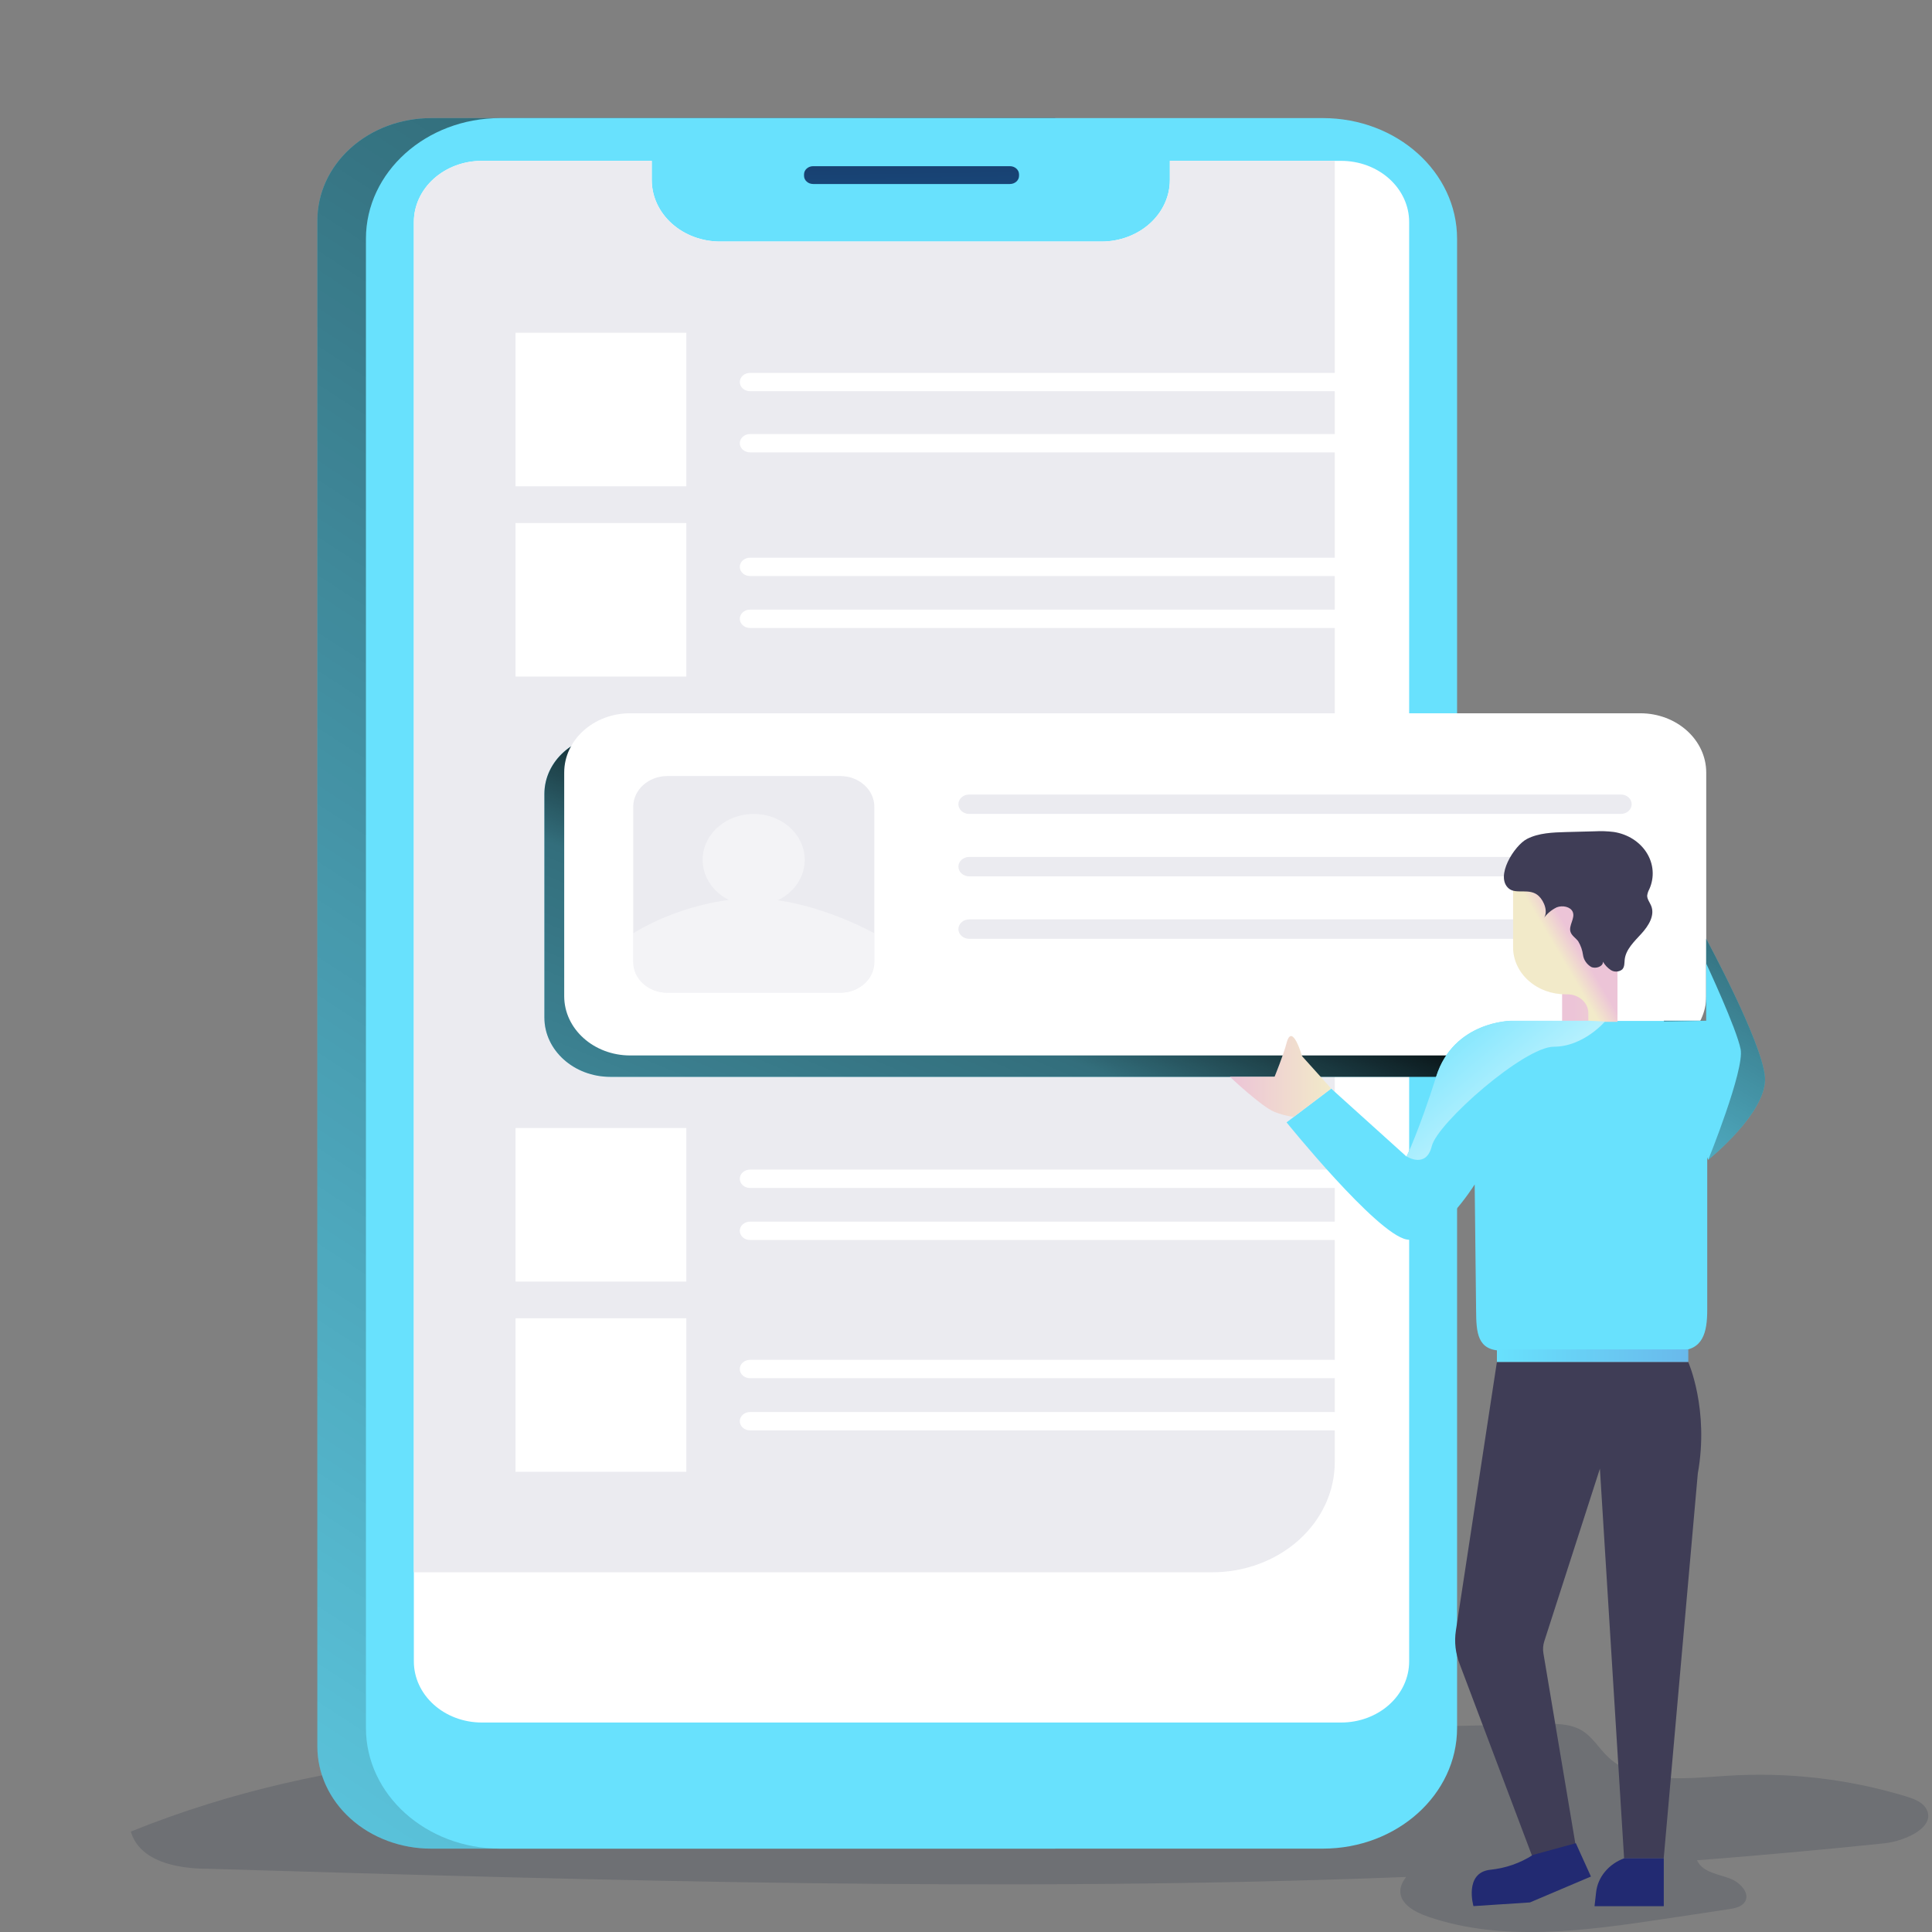
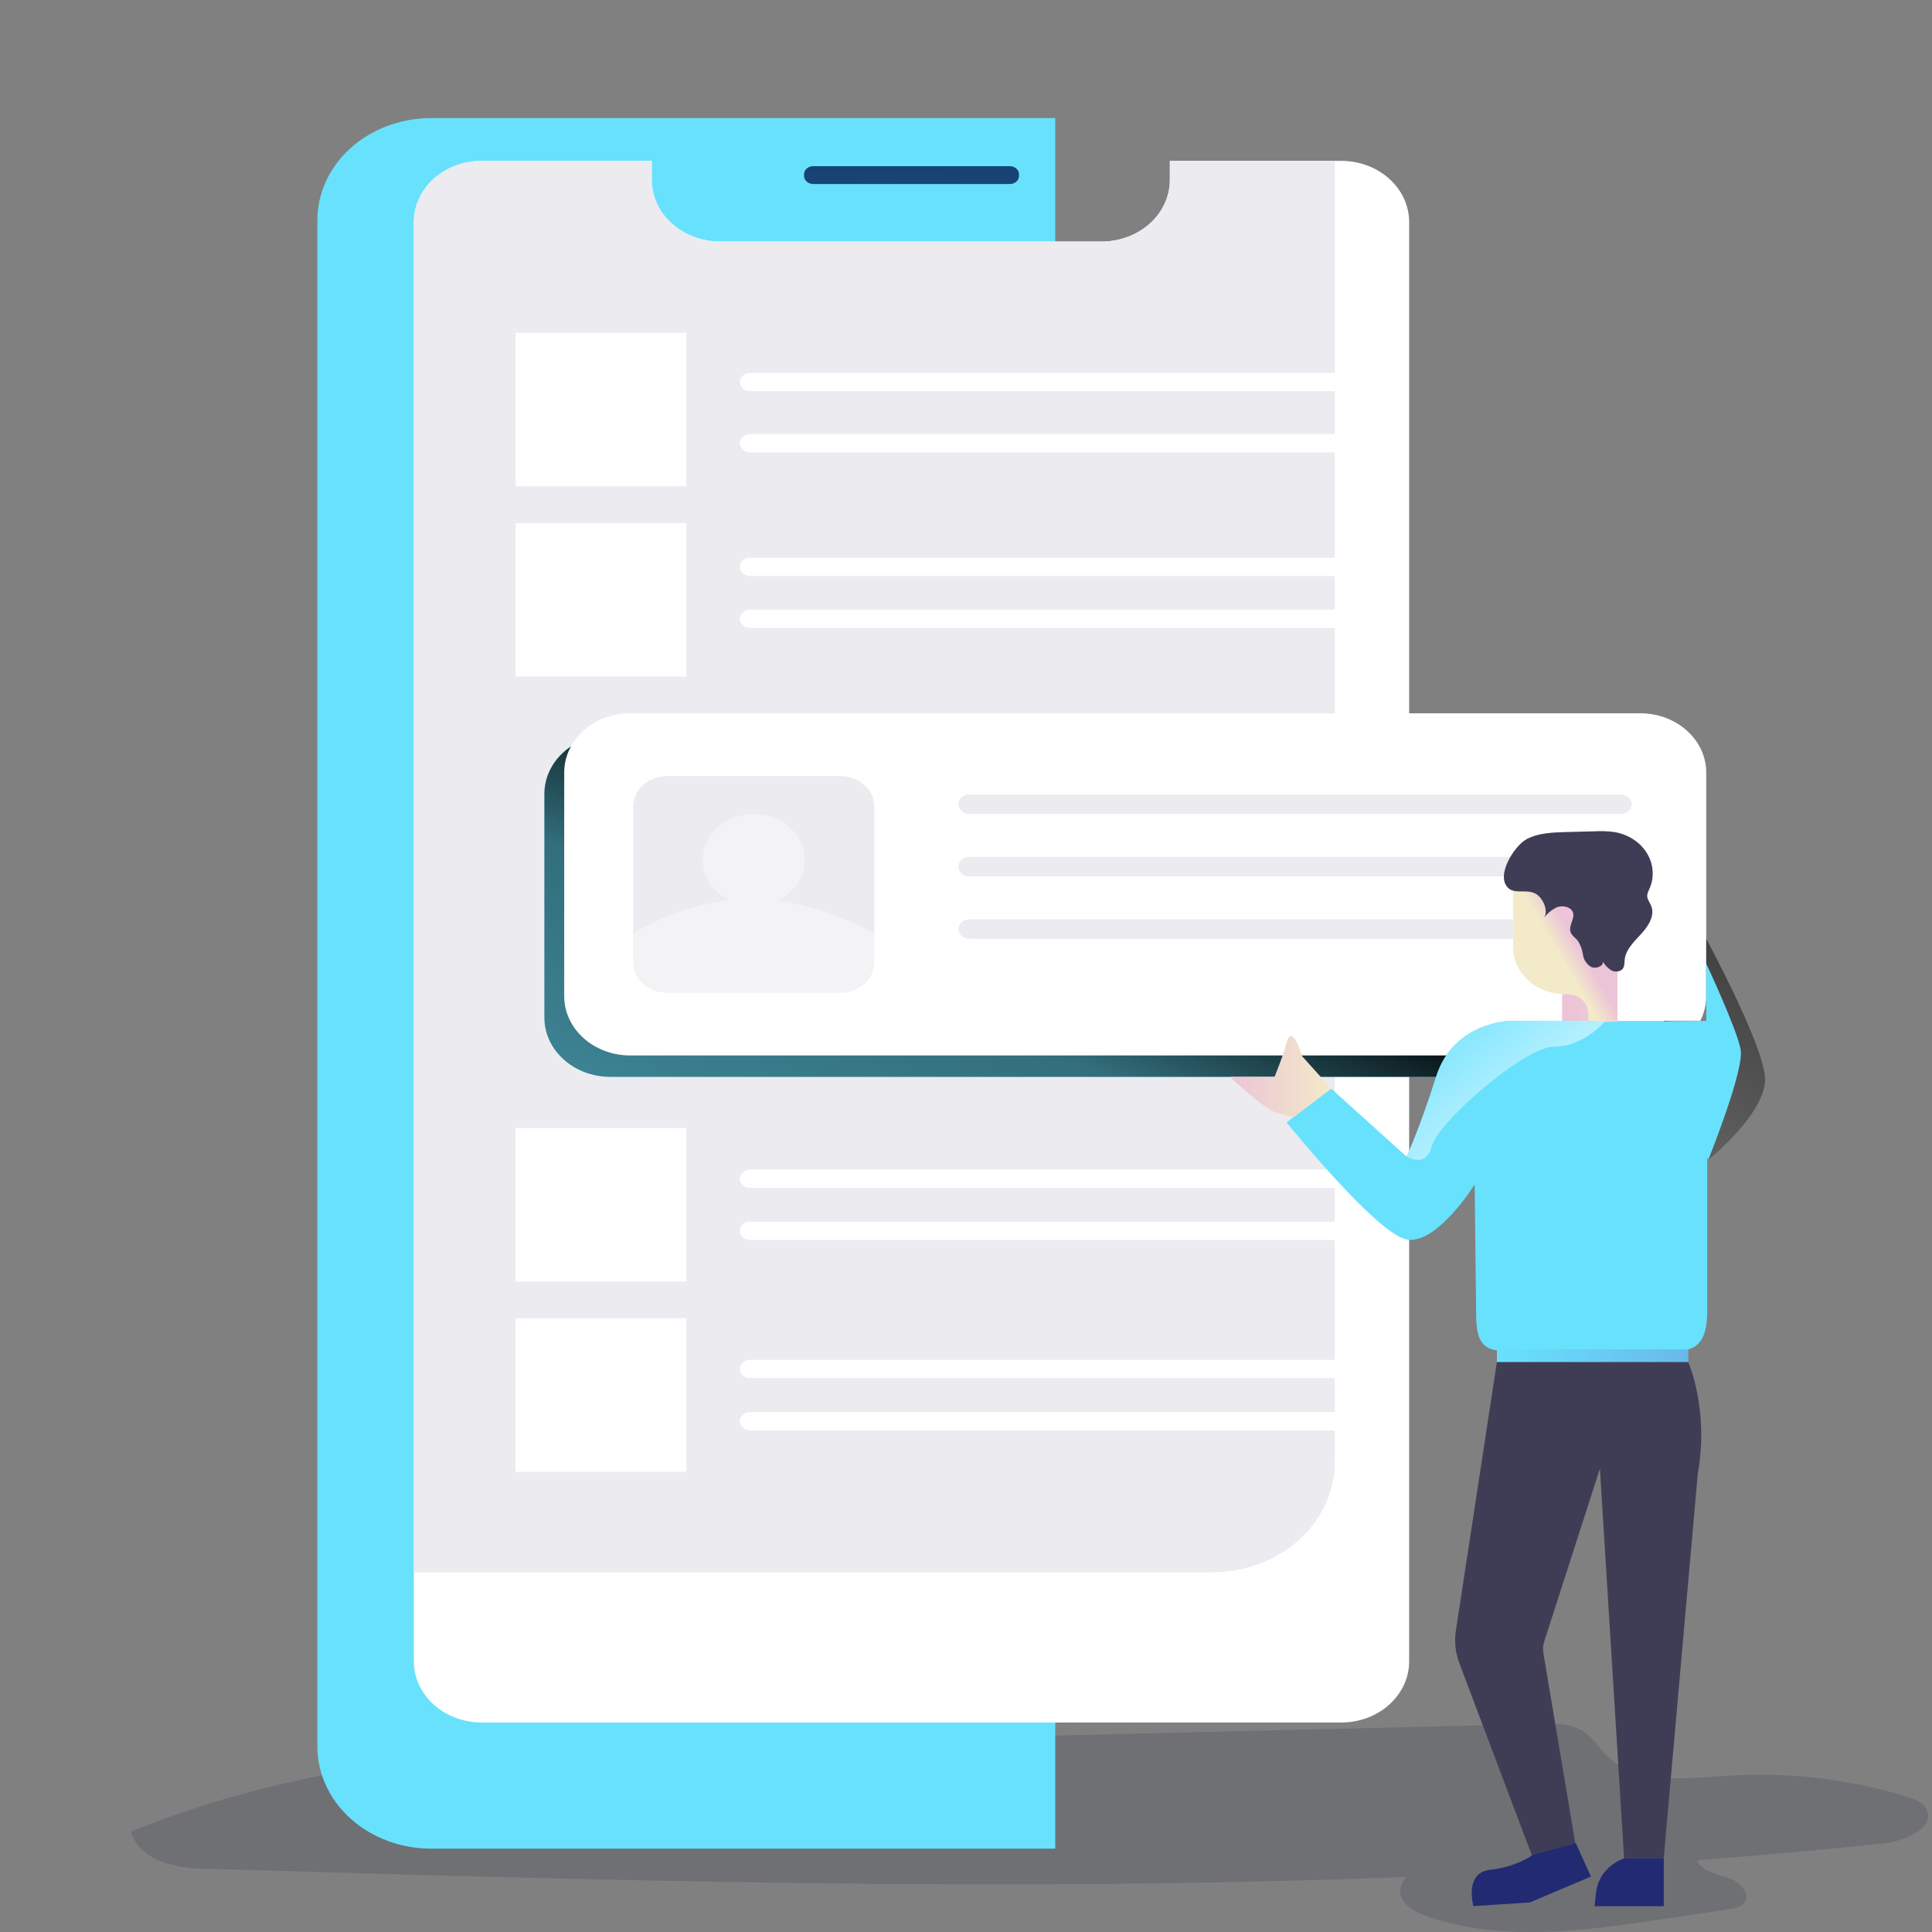
<svg xmlns="http://www.w3.org/2000/svg" width="120" height="120" viewBox="0 0 120 120" fill="none">
  <rect x="0" y="0" width="120" height="120" fill="#808080" stroke="none" />
  <g clip-path="url(#clip0_713_639)">
    <path opacity="0.18" d="M117.012 114.494C113.146 114.896 109.276 115.247 105.402 115.546C105.442 115.624 105.488 115.699 105.54 115.771C105.949 116.318 106.777 116.424 107.454 116.679C108.132 116.935 108.771 117.674 108.324 118.199C108.101 118.46 107.709 118.533 107.349 118.587L103.349 119.19C98.478 119.922 93.335 120.633 88.717 119.055C86.807 118.4 86.673 117.413 87.34 116.581C62.585 117.546 37.716 116.81 12.927 116.072C10.915 116.072 8.665 115.588 8.126 113.763C20.899 108.603 33.288 108.569 47.117 108.239L95.75 107.077C96.584 107.057 97.474 107.051 98.185 107.445C98.896 107.839 99.303 108.593 99.9 109.15C101.689 110.826 104.681 110.47 107.255 110.299C111.012 110.055 114.785 110.486 118.354 111.568C118.846 111.717 119.373 111.908 119.624 112.316C120.304 113.431 118.416 114.346 117.012 114.494Z" fill="#1D2741" />
    <path d="M26.774 7.335H65.543V114.822H26.774C24.901 114.822 23.105 114.153 21.78 112.963C20.456 111.773 19.712 110.158 19.712 108.474V13.682C19.712 11.999 20.456 10.384 21.78 9.194C23.105 8.003 24.901 7.335 26.774 7.335Z" fill="#68E1FD" />
-     <path d="M26.774 7.335H65.543V114.822H26.774C24.901 114.822 23.105 114.153 21.78 112.963C20.456 111.773 19.712 110.158 19.712 108.474V13.682C19.712 11.999 20.456 10.384 21.78 9.194C23.105 8.003 24.901 7.335 26.774 7.335Z" fill="url(#paint0_linear_713_639)" />
-     <path d="M82.163 7.335H31.067C26.462 7.335 22.729 10.691 22.729 14.83V107.327C22.729 111.466 26.462 114.822 31.067 114.822H82.163C86.768 114.822 90.502 111.466 90.502 107.327V14.83C90.502 10.691 86.768 7.335 82.163 7.335Z" fill="#68E1FD" />
    <path d="M87.525 13.787V103.194C87.525 103.693 87.415 104.186 87.203 104.647C86.99 105.107 86.679 105.526 86.287 105.878C85.894 106.231 85.428 106.51 84.916 106.701C84.403 106.891 83.854 106.989 83.299 106.989H29.927C28.807 106.989 27.733 106.589 26.942 105.877C26.15 105.166 25.705 104.201 25.705 103.194V13.787C25.705 12.78 26.15 11.814 26.942 11.102C27.735 10.39 28.809 9.99 29.929 9.99H40.482V11.184C40.482 12.197 40.93 13.168 41.727 13.884C42.523 14.601 43.604 15.003 44.731 15.003H68.412C69.539 15.003 70.62 14.601 71.417 13.884C72.214 13.168 72.661 12.197 72.661 11.184V9.99H83.297C83.852 9.99 84.401 10.088 84.914 10.278C85.427 10.469 85.893 10.749 86.286 11.101C86.678 11.454 86.99 11.873 87.203 12.333C87.415 12.794 87.525 13.288 87.525 13.787Z" fill="white" />
    <path d="M62.728 10.322H50.505C50.193 10.322 49.94 10.549 49.94 10.83V10.921C49.94 11.201 50.193 11.429 50.505 11.429H62.728C63.041 11.429 63.294 11.201 63.294 10.921V10.83C63.294 10.549 63.041 10.322 62.728 10.322Z" fill="url(#paint1_linear_713_639)" />
    <path d="M82.905 9.99V90.81C82.905 92.626 82.103 94.368 80.674 95.653C79.245 96.937 77.307 97.658 75.287 97.658H25.705V13.787C25.705 13.288 25.814 12.794 26.026 12.334C26.238 11.873 26.549 11.454 26.942 11.101C27.334 10.749 27.8 10.469 28.312 10.278C28.825 10.088 29.375 9.99 29.929 9.99H40.482V11.184C40.482 12.197 40.93 13.168 41.727 13.884C42.523 14.601 43.604 15.003 44.731 15.003H68.412C69.539 15.003 70.62 14.601 71.417 13.884C72.214 13.168 72.661 12.197 72.661 11.184V9.99H82.905Z" fill="#EBEBF0" />
    <path d="M100.65 45.632H37.91C35.648 45.632 33.813 47.281 33.813 49.315V63.202C33.813 65.236 35.648 66.885 37.91 66.885H100.65C102.912 66.885 104.746 65.236 104.746 63.202V49.315C104.746 47.281 102.912 45.632 100.65 45.632Z" fill="#68E1FD" />
    <path d="M100.65 45.632H37.91C35.648 45.632 33.813 47.281 33.813 49.315V63.202C33.813 65.236 35.648 66.885 37.91 66.885H100.65C102.912 66.885 104.746 65.236 104.746 63.202V49.315C104.746 47.281 102.912 45.632 100.65 45.632Z" fill="url(#paint2_linear_713_639)" />
    <path d="M101.88 44.303H39.141C36.878 44.303 35.044 45.952 35.044 47.986V61.873C35.044 63.907 36.878 65.556 39.141 65.556H101.88C104.143 65.556 105.977 63.907 105.977 61.873V47.986C105.977 45.952 104.143 44.303 101.88 44.303Z" fill="white" />
    <path d="M32.02 20.669H42.629V30.205H32.02V20.669Z" fill="white" />
    <path d="M52.185 48.201H41.453C40.281 48.201 39.331 49.055 39.331 50.109V59.755C39.331 60.808 40.281 61.662 41.453 61.662H52.185C53.357 61.662 54.307 60.808 54.307 59.755V50.109C54.307 49.055 53.357 48.201 52.185 48.201Z" fill="#EBEBF0" />
    <path d="M32.02 32.486H42.629V42.022H32.02V32.486ZM32.02 70.064H42.629V79.6H32.02V70.064ZM32.02 81.881H42.629V91.417H32.02V81.881Z" fill="white" />
    <path opacity="0.38" d="M54.304 57.964V59.753C54.304 60.003 54.249 60.251 54.143 60.483C54.036 60.714 53.88 60.924 53.683 61.102C53.486 61.279 53.252 61.419 52.994 61.515C52.737 61.611 52.461 61.66 52.182 61.66H41.448C41.17 61.66 40.894 61.611 40.636 61.515C40.379 61.419 40.145 61.279 39.948 61.102C39.751 60.924 39.594 60.714 39.488 60.483C39.381 60.251 39.326 60.003 39.326 59.753V57.964C41.112 56.894 43.137 56.187 45.259 55.893C44.645 55.584 44.163 55.099 43.889 54.516C43.616 53.933 43.565 53.284 43.746 52.673C43.928 52.061 44.33 51.521 44.89 51.138C45.45 50.754 46.137 50.549 46.841 50.554C47.545 50.56 48.227 50.776 48.779 51.168C49.332 51.56 49.724 52.107 49.893 52.721C50.062 53.335 49.999 53.983 49.714 54.562C49.429 55.14 48.938 55.617 48.318 55.917C51.491 56.376 54.304 57.964 54.304 57.964Z" fill="white" />
    <path d="M100.675 50.555H60.199C60.021 50.555 59.851 50.491 59.725 50.378C59.599 50.265 59.528 50.112 59.528 49.952C59.528 49.792 59.599 49.639 59.725 49.525C59.851 49.412 60.021 49.349 60.199 49.349H100.675C100.853 49.349 101.023 49.412 101.149 49.525C101.275 49.639 101.346 49.792 101.346 49.952C101.346 50.112 101.275 50.265 101.149 50.378C101.023 50.491 100.853 50.555 100.675 50.555Z" fill="#EBEBF0" />
    <path d="M84.505 23.16H46.587C46.236 23.16 45.952 23.415 45.952 23.73C45.952 24.044 46.236 24.299 46.587 24.299H84.505C84.855 24.299 85.14 24.044 85.14 23.73C85.14 23.415 84.855 23.16 84.505 23.16Z" fill="white" />
    <path d="M84.503 28.098H46.585C46.417 28.098 46.255 28.038 46.136 27.931C46.017 27.824 45.95 27.679 45.95 27.528C45.951 27.377 46.018 27.232 46.137 27.125C46.256 27.019 46.417 26.959 46.585 26.959H84.503C84.671 26.959 84.832 27.019 84.951 27.125C85.07 27.232 85.137 27.377 85.138 27.528C85.138 27.679 85.071 27.824 84.952 27.931C84.833 28.038 84.671 28.098 84.503 28.098ZM84.503 35.779H46.585C46.417 35.779 46.255 35.719 46.136 35.612C46.017 35.505 45.95 35.359 45.95 35.208C45.951 35.057 46.018 34.912 46.137 34.806C46.256 34.699 46.417 34.639 46.585 34.639H84.503C84.671 34.639 84.832 34.699 84.951 34.806C85.07 34.912 85.137 35.057 85.138 35.208C85.138 35.359 85.071 35.505 84.952 35.612C84.833 35.719 84.671 35.779 84.503 35.779ZM84.503 39.005H46.585C46.417 39.005 46.255 38.945 46.136 38.838C46.017 38.731 45.95 38.586 45.95 38.434C45.951 38.283 46.018 38.138 46.137 38.032C46.256 37.925 46.417 37.865 46.585 37.865H84.503C84.671 37.865 84.832 37.925 84.951 38.032C85.07 38.138 85.137 38.283 85.138 38.434C85.138 38.586 85.071 38.731 84.952 38.838C84.833 38.945 84.671 39.005 84.503 39.005ZM84.503 73.787H46.585C46.417 73.787 46.255 73.727 46.136 73.62C46.017 73.513 45.95 73.367 45.95 73.216C45.95 73.065 46.017 72.919 46.136 72.812C46.255 72.705 46.417 72.645 46.585 72.645H84.503C84.671 72.645 84.833 72.705 84.952 72.812C85.071 72.919 85.138 73.065 85.138 73.216C85.138 73.367 85.071 73.513 84.952 73.62C84.833 73.727 84.671 73.787 84.503 73.787ZM84.503 77.019H46.585C46.417 77.019 46.255 76.959 46.136 76.852C46.017 76.745 45.95 76.6 45.95 76.448C45.95 76.297 46.017 76.152 46.136 76.044C46.255 75.938 46.417 75.877 46.585 75.877H84.503C84.671 75.877 84.833 75.938 84.952 76.044C85.071 76.152 85.138 76.297 85.138 76.448C85.138 76.6 85.071 76.745 84.952 76.852C84.833 76.959 84.671 77.019 84.503 77.019ZM84.503 85.604H46.585C46.417 85.604 46.255 85.544 46.136 85.437C46.017 85.33 45.95 85.184 45.95 85.033C45.95 84.882 46.017 84.737 46.136 84.629C46.255 84.522 46.417 84.462 46.585 84.462H84.503C84.671 84.462 84.833 84.522 84.952 84.629C85.071 84.737 85.138 84.882 85.138 85.033C85.138 85.184 85.071 85.33 84.952 85.437C84.833 85.544 84.671 85.604 84.503 85.604ZM84.503 88.844H46.585C46.417 88.844 46.255 88.784 46.136 88.677C46.017 88.57 45.95 88.425 45.95 88.273C45.95 88.122 46.017 87.977 46.136 87.87C46.255 87.763 46.417 87.703 46.585 87.703H84.503C84.671 87.703 84.833 87.763 84.952 87.87C85.071 87.977 85.138 88.122 85.138 88.273C85.138 88.425 85.071 88.57 84.952 88.677C84.833 88.784 84.671 88.844 84.503 88.844Z" fill="white" />
    <path d="M100.675 54.432H60.199C60.021 54.432 59.851 54.369 59.725 54.255C59.599 54.142 59.528 53.989 59.528 53.829C59.528 53.669 59.599 53.516 59.725 53.403C59.851 53.29 60.021 53.226 60.199 53.226H100.675C100.853 53.226 101.023 53.29 101.149 53.403C101.275 53.516 101.346 53.669 101.346 53.829C101.346 53.989 101.275 54.142 101.149 54.255C101.023 54.369 100.853 54.432 100.675 54.432ZM100.675 58.312H60.199C60.021 58.312 59.851 58.248 59.725 58.135C59.599 58.022 59.528 57.868 59.528 57.709C59.528 57.549 59.599 57.395 59.725 57.282C59.851 57.169 60.021 57.105 60.199 57.105H100.675C100.853 57.105 101.023 57.169 101.149 57.282C101.275 57.395 101.346 57.549 101.346 57.709C101.346 57.868 101.275 58.022 101.149 58.135C101.023 58.248 100.853 58.312 100.675 58.312Z" fill="#EBEBF0" />
    <path d="M92.975 84.593L90.428 101.276C90.32 101.978 90.401 102.693 90.665 103.361L95.216 115.421L97.877 114.683L95.864 102.69C95.822 102.442 95.84 102.19 95.916 101.95L99.373 91.222L100.876 115.421H103.336L105.453 91.528C106.171 87.54 104.858 84.593 104.858 84.593H92.975Z" fill="#3F3D56" />
    <path d="M106.039 69.891V81.349C106.039 82.756 105.784 83.891 104.221 83.891H93.308C91.743 83.891 91.694 82.764 91.683 81.367L91.595 73.568C91.595 73.568 89.241 77.349 87.362 76.985C85.484 76.621 79.911 69.713 79.911 69.713L82.684 67.616L87.362 71.837C87.362 71.837 88.111 70.302 89.205 66.864C90.298 63.427 93.85 63.411 93.85 63.411H103.34C106.766 63.401 106.039 69.891 106.039 69.891Z" fill="#68E1FD" />
-     <path d="M105.976 58.312C105.976 58.312 109.44 64.701 109.624 66.886C109.807 69.071 106.102 72.04 106.102 72.04L103.34 63.397H105.976V58.312Z" fill="#68E1FD" />
    <path d="M105.976 58.312C105.976 58.312 109.44 64.701 109.624 66.886C109.807 69.071 106.102 72.04 106.102 72.04L103.34 63.397H105.976V58.312Z" fill="url(#paint3_linear_713_639)" />
    <path d="M106.102 72.04C106.102 72.04 108.36 66.46 108.114 65.176C107.868 63.892 105.976 59.847 105.976 59.847V63.401L102.645 63.463L106.102 72.04Z" fill="#68E1FD" />
    <path d="M92.976 83.813H104.863V84.593H92.976V83.813Z" fill="url(#paint4_linear_713_639)" />
    <path d="M97.025 55.622H100.456V63.463H97.025V55.622Z" fill="url(#paint5_linear_713_639)" />
    <path d="M100.465 54.762V63.463H98.655V62.933C98.655 62.778 98.622 62.626 98.556 62.483C98.49 62.34 98.394 62.211 98.272 62.102C98.151 61.993 98.006 61.907 97.848 61.848C97.689 61.789 97.519 61.759 97.347 61.759H97.244C96.816 61.76 96.392 61.686 95.996 61.54C95.6 61.394 95.24 61.179 94.937 60.907C94.633 60.636 94.392 60.313 94.228 59.957C94.064 59.602 93.98 59.221 93.98 58.836V54.762H100.465Z" fill="url(#paint6_linear_713_639)" />
    <path d="M94.849 52.105C95.572 51.735 96.441 51.703 97.275 51.68L99.051 51.634C99.444 51.612 99.839 51.626 100.23 51.674C100.658 51.739 101.066 51.89 101.421 52.115C101.776 52.341 102.071 52.635 102.283 52.976C102.496 53.317 102.62 53.697 102.647 54.087C102.675 54.477 102.604 54.868 102.441 55.23C102.371 55.356 102.327 55.492 102.309 55.632C102.309 55.855 102.47 56.048 102.555 56.257C102.801 56.85 102.401 57.498 101.954 57.988C101.506 58.478 100.976 58.977 100.912 59.608C100.891 59.809 100.912 60.05 100.762 60.211C100.667 60.29 100.546 60.337 100.417 60.345C100.289 60.353 100.161 60.322 100.055 60.255C99.848 60.118 99.68 59.939 99.563 59.733C99.581 60.03 99.116 60.195 98.825 60.056C98.688 59.971 98.572 59.861 98.486 59.733C98.399 59.605 98.344 59.461 98.324 59.312C98.284 59.016 98.183 58.728 98.025 58.464C97.873 58.263 97.631 58.121 97.551 57.891C97.41 57.489 97.852 57.039 97.685 56.639C97.546 56.314 97.047 56.217 96.69 56.356C96.347 56.524 96.06 56.772 95.86 57.073C96.189 56.671 95.918 55.982 95.578 55.656C95.021 55.122 94.183 55.574 93.718 55.19C92.83 54.452 94.062 52.507 94.849 52.105Z" fill="#3F3D56" />
    <path d="M99.689 63.447C99.689 63.447 98.358 65.013 96.513 65.013C94.668 65.013 89.284 69.749 88.933 71.182C88.582 72.615 87.367 71.827 87.367 71.827C87.367 71.827 88.116 70.291 89.21 66.854C90.303 63.417 93.855 63.401 93.855 63.401H98.676L99.689 63.447Z" fill="url(#paint7_linear_713_639)" />
    <path d="M97.877 114.484L98.816 116.555L95.028 118.163L91.519 118.392C91.519 118.392 90.92 116.32 92.559 116.135C93.515 116.038 94.427 115.721 95.207 115.214L97.877 114.484ZM100.882 115.421C100.407 115.597 99.994 115.885 99.687 116.256C99.379 116.626 99.19 117.064 99.138 117.524L99.039 118.398H103.34V115.421H100.882Z" fill="#222A72" />
    <path d="M82.684 67.612L80.875 65.602C80.875 65.602 80.258 63.457 79.911 64.786C79.717 65.532 79.165 66.88 79.165 66.88H76.392C76.392 66.88 78.337 68.728 79.165 69.065C79.543 69.215 79.941 69.319 80.35 69.373L82.684 67.612Z" fill="url(#paint8_linear_713_639)" />
  </g>
  <defs>
    <linearGradient id="paint0_linear_713_639" x1="-13.042" y1="132.42" x2="69.872" y2="4.861" gradientUnits="userSpaceOnUse">
      <stop stop-opacity="0" />
      <stop offset="0.85" stop-opacity="0.51" />
      <stop offset="0.99" />
    </linearGradient>
    <linearGradient id="paint1_linear_713_639" x1="56.568" y1="8.01" x2="56.826" y2="26.729" gradientUnits="userSpaceOnUse">
      <stop stop-color="#183866" />
      <stop offset="1" stop-color="#1A7FC1" />
    </linearGradient>
    <linearGradient id="paint2_linear_713_639" x1="32.013" y1="128.352" x2="64.172" y2="51.352" gradientUnits="userSpaceOnUse">
      <stop stop-opacity="0" />
      <stop offset="0.85" stop-opacity="0.51" />
      <stop offset="0.99" />
    </linearGradient>
    <linearGradient id="paint3_linear_713_639" x1="95.692" y1="79.865" x2="110.485" y2="54.642" gradientUnits="userSpaceOnUse">
      <stop stop-opacity="0" />
      <stop offset="0.85" stop-opacity="0.51" />
      <stop offset="0.99" />
    </linearGradient>
    <linearGradient id="paint4_linear_713_639" x1="92.976" y1="84.203" x2="104.863" y2="84.203" gradientUnits="userSpaceOnUse">
      <stop stop-color="#68E1FD" />
      <stop offset="1" stop-color="#69B9EB" />
    </linearGradient>
    <linearGradient id="paint5_linear_713_639" x1="97.683" y1="59.56" x2="103.315" y2="59.445" gradientUnits="userSpaceOnUse">
      <stop stop-color="#ECC4D7" />
      <stop offset="0.42" stop-color="#EFD4D1" />
      <stop offset="1" stop-color="#F2EAC9" />
    </linearGradient>
    <linearGradient id="paint6_linear_713_639" x1="98.009" y1="58.738" x2="96.906" y2="59.388" gradientUnits="userSpaceOnUse">
      <stop stop-color="#ECC4D7" />
      <stop offset="0.42" stop-color="#EFD4D1" />
      <stop offset="1" stop-color="#F2EAC9" />
    </linearGradient>
    <linearGradient id="paint7_linear_713_639" x1="87.814" y1="62.06" x2="98.341" y2="74.781" gradientUnits="userSpaceOnUse">
      <stop offset="0.02" stop-color="#68E1FD" />
      <stop offset="1" stop-color="white" />
    </linearGradient>
    <linearGradient id="paint8_linear_713_639" x1="76.392" y1="66.868" x2="82.684" y2="66.868" gradientUnits="userSpaceOnUse">
      <stop stop-color="#ECC4D7" />
      <stop offset="0.42" stop-color="#EFD4D1" />
      <stop offset="1" stop-color="#F2EAC9" />
    </linearGradient>
    <clipPath id="clip0_713_639">
      <rect width="120" height="120" fill="white" />
    </clipPath>
  </defs>
</svg>